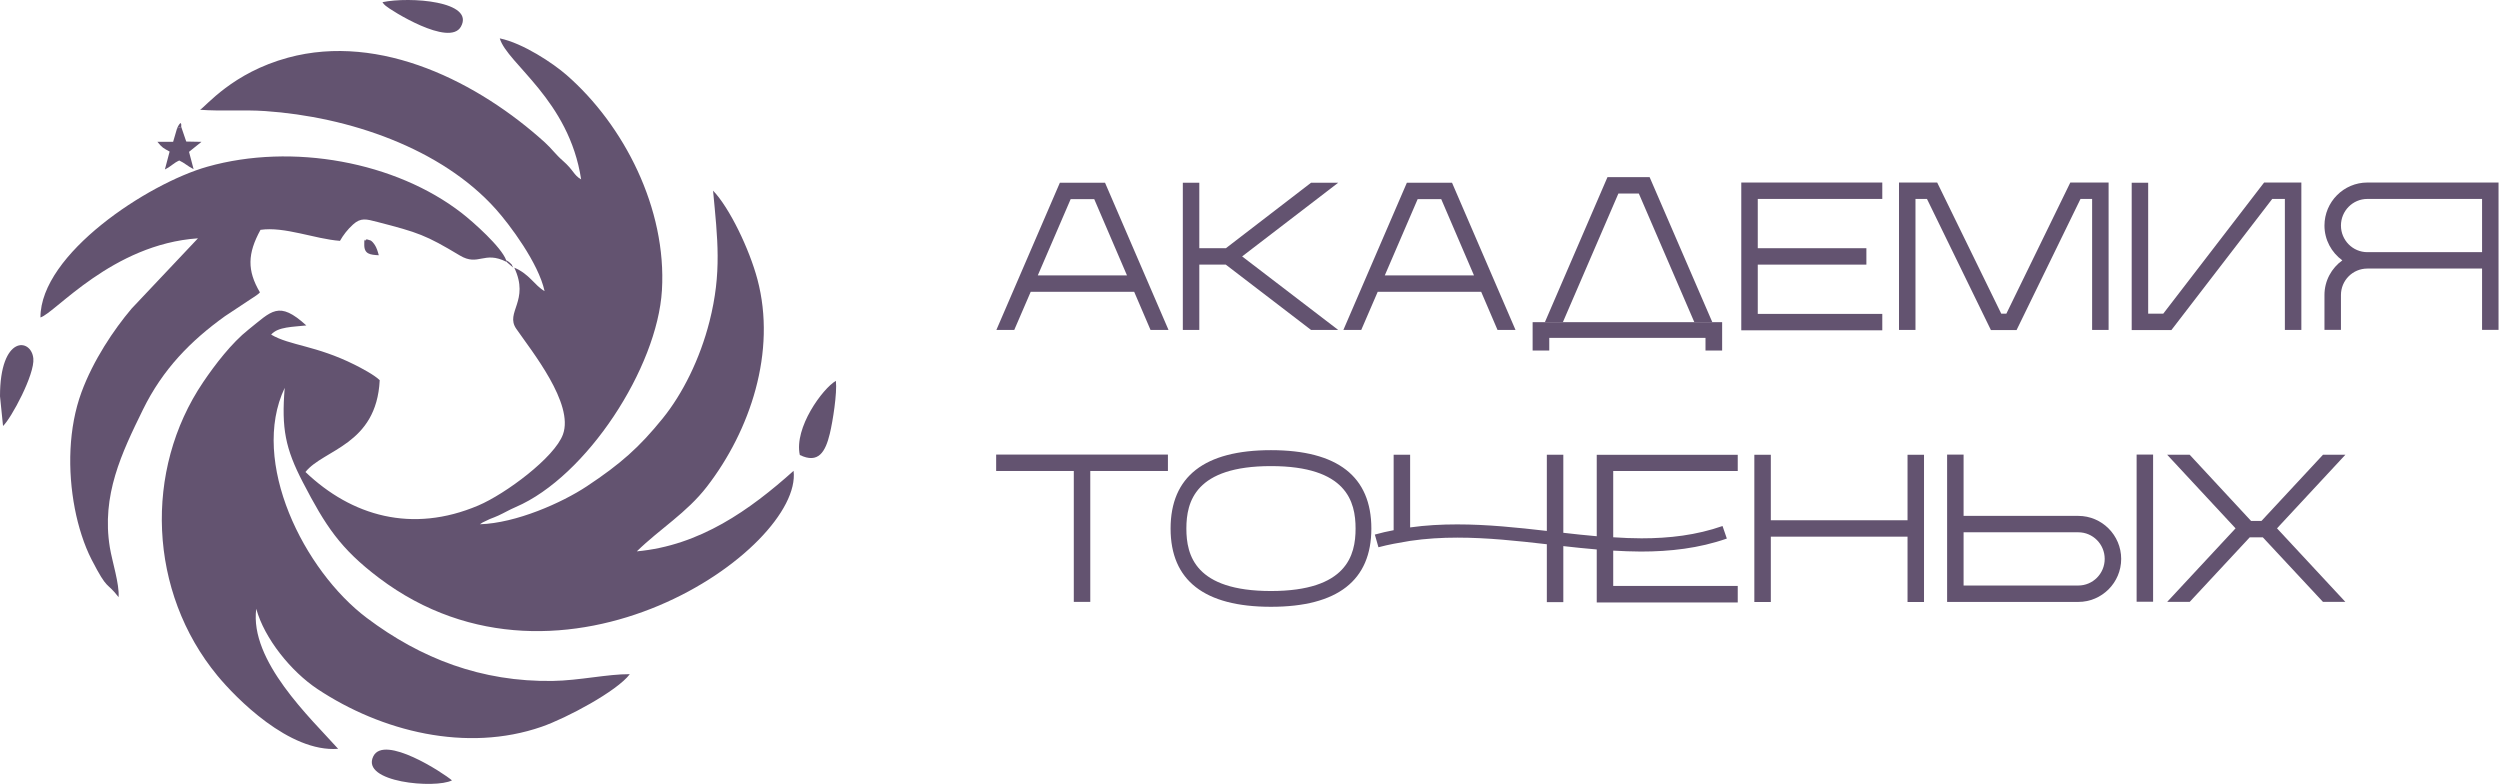
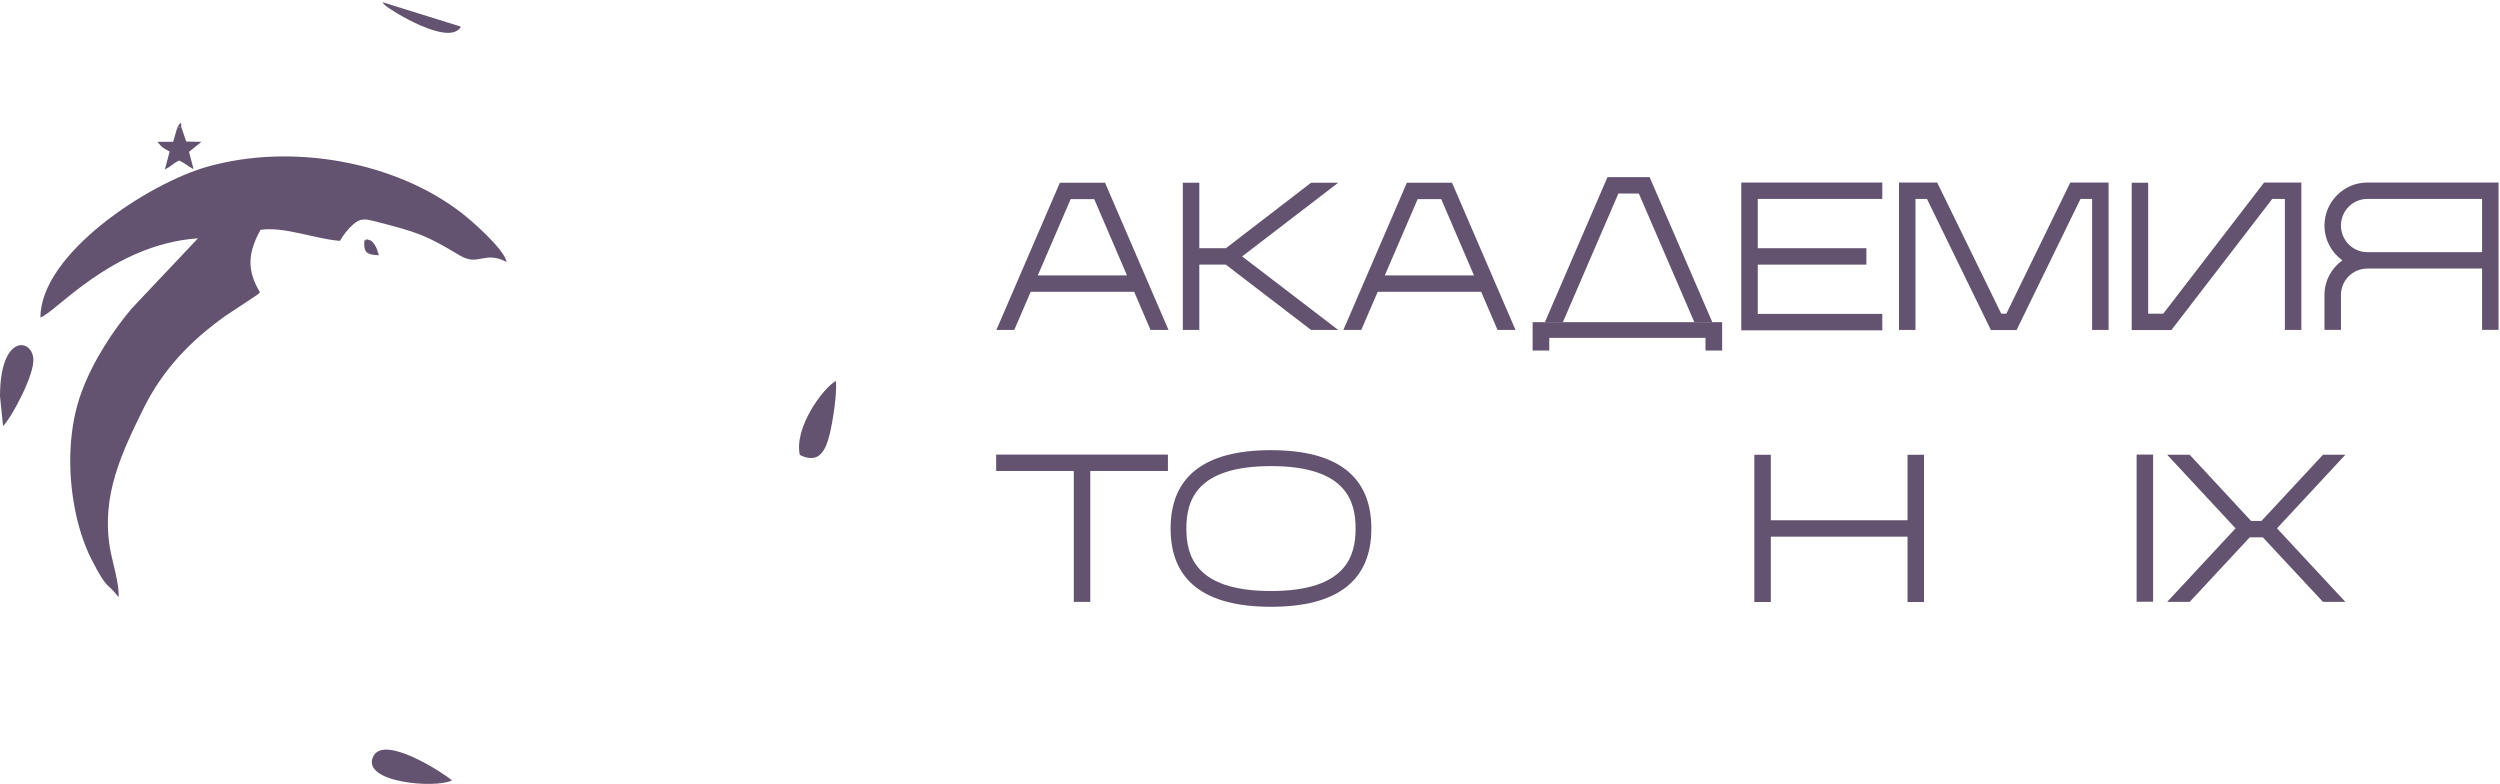
<svg xmlns="http://www.w3.org/2000/svg" width="1218" height="382" viewBox="0 0 1218 382" fill="none">
  <path d="M502.169 142.153H552.566L560.538 160.755H569.302L538.375 89.041H516.361L485.432 160.755H494.14L502.169 142.153ZM521.619 97.032H533.116L549.061 134.161H505.618L521.619 97.032Z" fill="#635370" />
  <path d="M671.226 142.153H721.623L729.596 160.755H738.361L707.433 89.041H685.42L654.49 160.755H663.198L671.226 142.153ZM690.677 97.032H702.174L718.119 134.161H674.677L690.677 97.032Z" fill="#635370" />
  <path d="M1209.26 130.844H1153.38C1146.25 130.844 1140.51 136.612 1140.51 143.736V160.699H1132.48V143.736C1132.48 136.781 1135.93 130.618 1141.18 126.849C1135.93 123.023 1132.48 116.859 1132.48 109.886C1132.48 98.333 1141.86 88.929 1153.38 88.929H1217.29V160.699H1209.26V130.844ZM1153.38 96.92C1146.25 96.92 1140.51 102.743 1140.51 109.886C1140.51 117.029 1146.25 122.853 1153.38 122.853H1209.26V96.92H1153.38Z" fill="#635370" />
-   <path d="M956.66 251.341H1012.54C1024.06 251.341 1033.44 260.747 1033.44 272.3C1033.44 283.853 1024.06 293.258 1012.54 293.258H948.631V221.487H956.66V251.341ZM1012.54 285.266C1019.67 285.266 1025.41 279.443 1025.41 272.3C1025.41 265.157 1019.67 259.332 1012.54 259.332H956.66V285.266H1012.54Z" fill="#635370" />
  <path d="M619.219 295.631C651.674 295.631 668.127 282.796 668.127 257.521C668.127 232.173 651.674 219.318 619.219 219.318C586.763 219.318 570.311 232.173 570.311 257.521C570.311 282.796 586.763 295.631 619.219 295.631ZM619.219 227.084C656.142 227.084 660.438 244.442 660.438 257.521C660.438 270.582 656.142 287.942 619.219 287.942C582.298 287.942 578 270.582 578 257.521C578 244.442 582.298 227.084 619.219 227.084Z" fill="#635370" />
  <path d="M1055.85 293.237H1066.82L1096.06 261.8H1102.46L1131.75 293.237H1142.66L1109.36 257.409L1142.66 221.561H1131.75L1101.78 253.808H1096.73L1066.82 221.561H1055.85L1089.16 257.409L1055.85 293.237Z" fill="#635370" />
  <path d="M1048.99 293.164H1040.96V221.469H1048.99V293.164Z" fill="#635370" />
  <path d="M862.744 261.46H929.351V293.294H937.379V221.561H929.351V253.469H862.744V221.561H854.715V293.294H862.744V261.46Z" fill="#635370" />
-   <path d="M777.931 261.253C772.54 260.782 767.093 260.216 761.647 259.575V221.561H753.618V258.671C739.2 257.012 724.611 255.486 709.967 255.486C702.334 255.486 694.645 255.883 687.012 256.957V221.561H678.983V258.314C675.929 258.897 672.876 259.575 669.822 260.442L671.577 266.625C674.007 265.946 676.495 265.438 678.983 264.929L687.012 263.515C694.645 262.384 702.391 261.932 710.081 261.932C724.668 261.932 739.256 263.515 753.618 265.155V293.351H761.647V266.06C767.037 266.681 772.484 267.247 777.931 267.698V293.52H846.628V285.472H785.959V268.265C790.427 268.491 794.949 268.717 799.416 268.717C813.665 268.717 827.744 267.134 841.314 262.384L839.221 256.278C826.443 260.744 813.269 262.271 799.756 262.271C795.232 262.271 790.596 262.064 785.959 261.762V229.478H846.628V221.58H777.931V261.253Z" fill="#635370" />
  <path d="M523.154 293.237H531.183V229.459H569.009V221.468H485.328V229.459H523.154V293.237Z" fill="#635370" />
  <path d="M1113.19 96.92H1107.03L1057.9 160.813H1038.56V89.041H1046.59V152.819H1053.94L1103.07 88.929H1121.22V160.755H1113.19V96.92Z" fill="#635370" />
  <path d="M933.223 96.92H938.821L969.974 160.813H982.47L1013.62 96.92H1019.28V160.755H1027.31V88.929H1008.65L977.495 152.819H975.007L943.796 88.929H925.193V160.755H933.223V96.92Z" fill="#635370" />
  <path d="M917.052 152.933H856.383V128.921H909.305V120.931H856.383V96.92H917.052V88.929H848.353V160.924H917.052V152.933Z" fill="#635370" />
  <path d="M584.304 128.921H597.196L638.754 160.755H651.984L605.168 124.927L651.984 89.022H638.754L597.252 120.931H584.304V89.022H576.274V160.755H584.304V128.921Z" fill="#635370" />
  <path fill-rule="evenodd" clip-rule="evenodd" d="M803.69 86.29L834.241 156.961H825.478L798.432 94.282H788.481L761.435 156.961H752.671L783.166 86.29H803.69Z" fill="#635370" />
  <path d="M830.92 170.776H839.027V156.961H746.695V170.776H754.802V164.613H830.92V170.776Z" fill="#635370" />
-   <path fill-rule="evenodd" clip-rule="evenodd" d="M275.983 36.505C269.497 30.849 254.849 21.042 243.485 18.693C247.066 31.02 277.256 48.665 283.128 87.403C279.383 85.241 279.606 83.013 274.129 78.234C270.701 75.244 268.721 72.343 265.466 69.396C233.441 40.398 185.611 15.791 140.324 28.095C113.209 35.462 100.393 51.745 97.477 53.48C107.43 54.262 118.639 53.389 129.189 54.111C169.859 56.896 215.011 72.172 241.625 101.96C248.31 109.441 262.378 128.205 265.315 141.828C260.356 139.011 258.068 133.571 250.55 130.4C258.183 146.549 245.974 152.141 251.507 160.16C259.045 171.085 279.731 196.621 274.272 211.658C270.19 222.902 246.244 240.664 233.022 246.279C200.715 259.998 171.27 251.383 148.823 229.96C157.522 218.947 183.438 216.873 184.995 185.25C182.536 182.726 175.823 179.21 172.716 177.659C153.843 168.245 141.18 168.396 132.105 163.024C135.389 159.136 142.93 159.293 149.242 158.555C135.707 146.239 132.422 151.573 121.04 160.593C112.868 167.069 104.778 177.609 98.962 186.213C69.974 229.097 72.305 288.405 105.916 329.16C114.82 339.956 140.894 366.684 164.741 364.824C151.265 349.809 121.503 322.013 124.845 296.591C128.785 311.015 141.767 327.149 154.747 335.754C185.861 356.379 227.331 366.777 263.918 354.067C276.02 349.863 300.563 336.783 306.848 328.455C296.04 328.381 282.108 331.563 269.267 331.754C234.56 332.271 205.044 320.853 178.745 301.091C148.052 278.026 121.588 224.978 138.71 188.963C137.078 208.739 139.04 218.571 147.547 234.948C158.584 256.198 165.765 267.3 184.644 281.562C274.307 349.292 391.206 267.18 386.633 229.393C365.409 248.412 340.97 265.833 310.253 268.62C321.639 257.52 334.544 249.88 344.428 237.069C365.489 209.775 378.416 171.366 369.02 136.106C365.086 121.343 355.437 101.228 347.404 92.877C349.618 116.441 351.709 132.798 345.678 156.579C341.006 175.004 332.52 191.923 322.874 203.839C311.515 217.872 302.476 225.939 285.896 236.926C273.773 244.96 251.436 254.878 233.816 255.42C234.032 255.254 234.329 255.063 234.493 254.963C234.654 254.865 234.969 254.641 235.169 254.525L238.653 252.871C240.26 252.219 241.242 251.906 242.8 251.182C246.063 249.667 247.983 248.444 251.292 247.02C285.855 232.138 320.23 179.178 322.492 141.448C324.874 101.713 304.045 60.971 275.983 36.505Z" fill="#635370" />
  <path fill-rule="evenodd" clip-rule="evenodd" d="M246.806 127.595L246.605 126.76C244.286 120.335 230.513 108.127 225.1 103.912C192.805 78.769 142.342 69.539 101.035 81.215C72.065 89.403 19.702 123.743 19.702 154.667C26.919 152.472 54.685 118.952 96.444 116.109L64.119 150.35C55.413 160.628 45.398 175.592 39.688 191.128C33.362 208.341 32.861 229.123 36.454 247.8C38.128 256.496 40.975 265.547 44.641 272.659C52.719 288.333 51.717 283.053 57.773 290.936C58.254 284.617 54.636 273.532 53.527 266.773C49.345 241.289 59.312 220.672 69.607 199.636C79.354 179.717 93.093 165.897 109.619 154.035L124.9 143.917C126.715 142.536 125.666 143.351 126.637 142.44C120.334 131.765 120.572 123.563 126.916 111.977C138.708 110.275 153.266 116.417 165.633 117.344C167.23 114.524 169.345 111.772 171.986 109.386C175.797 105.943 178.365 106.706 183.934 108.15C203.758 113.291 207.364 114.471 224.034 124.47C233.172 129.951 235.728 121.968 246.806 127.595Z" fill="#635370" />
  <path fill-rule="evenodd" clip-rule="evenodd" d="M220.199 380.2C215.858 376.476 187.193 357.81 181.887 368.448C175.51 381.233 212.136 384.34 220.199 380.2Z" fill="#635370" />
  <path fill-rule="evenodd" clip-rule="evenodd" d="M389.67 221.67C398.718 226.075 402.141 220.188 404.286 211.286C405.735 205.272 407.908 191.573 407.247 185.549C400.813 189.262 386.786 208.379 389.67 221.67Z" fill="#635370" />
-   <path fill-rule="evenodd" clip-rule="evenodd" d="M186.327 1.059C187.308 2.342 186.656 1.701 187.903 2.828C190.053 4.769 218.94 23.094 224.563 12.981C231.454 0.588 199.636 -1.734 186.327 1.059Z" fill="#635370" />
+   <path fill-rule="evenodd" clip-rule="evenodd" d="M186.327 1.059C187.308 2.342 186.656 1.701 187.903 2.828C190.053 4.769 218.94 23.094 224.563 12.981Z" fill="#635370" />
  <path fill-rule="evenodd" clip-rule="evenodd" d="M0 193.033L1.478 207.548C5.435 203.849 17.005 182.389 16.242 174.631C15.258 164.631 0 163.07 0 193.033Z" fill="#635370" />
  <path fill-rule="evenodd" clip-rule="evenodd" d="M86.265 62.535L84.348 69.083L76.683 69.081C79.024 71.992 79.532 72.126 82.639 73.847L80.331 82.565C83.84 80.764 84.264 79.603 87.326 78.195C90.055 79.467 91.142 80.79 94.319 82.421L92.094 73.98L98.15 69.104L90.731 68.961L88.296 61.808L86.265 62.535Z" fill="#635370" />
  <path fill-rule="evenodd" clip-rule="evenodd" d="M178.32 116.68C177.322 118.76 177.572 114.104 177.473 119.091C177.379 123.844 180.304 124.126 184.545 124.36C184.041 122.493 183.502 120.662 182.526 119.219C181.998 118.438 181.401 117.675 180.604 117.171L178.901 116.65C178.805 116.63 178.514 116.668 178.32 116.68Z" fill="#635370" />
  <path fill-rule="evenodd" clip-rule="evenodd" d="M86.265 62.535L88.296 61.808C88.587 57.851 86.699 61.525 86.265 62.535Z" fill="#635370" />
-   <path fill-rule="evenodd" clip-rule="evenodd" d="M246.604 126.76L246.806 127.595L250.093 130.419C248.812 128.395 250.051 129.587 248.549 128.159C247.568 127.227 247.846 127.616 246.604 126.76Z" fill="#635370" />
</svg>